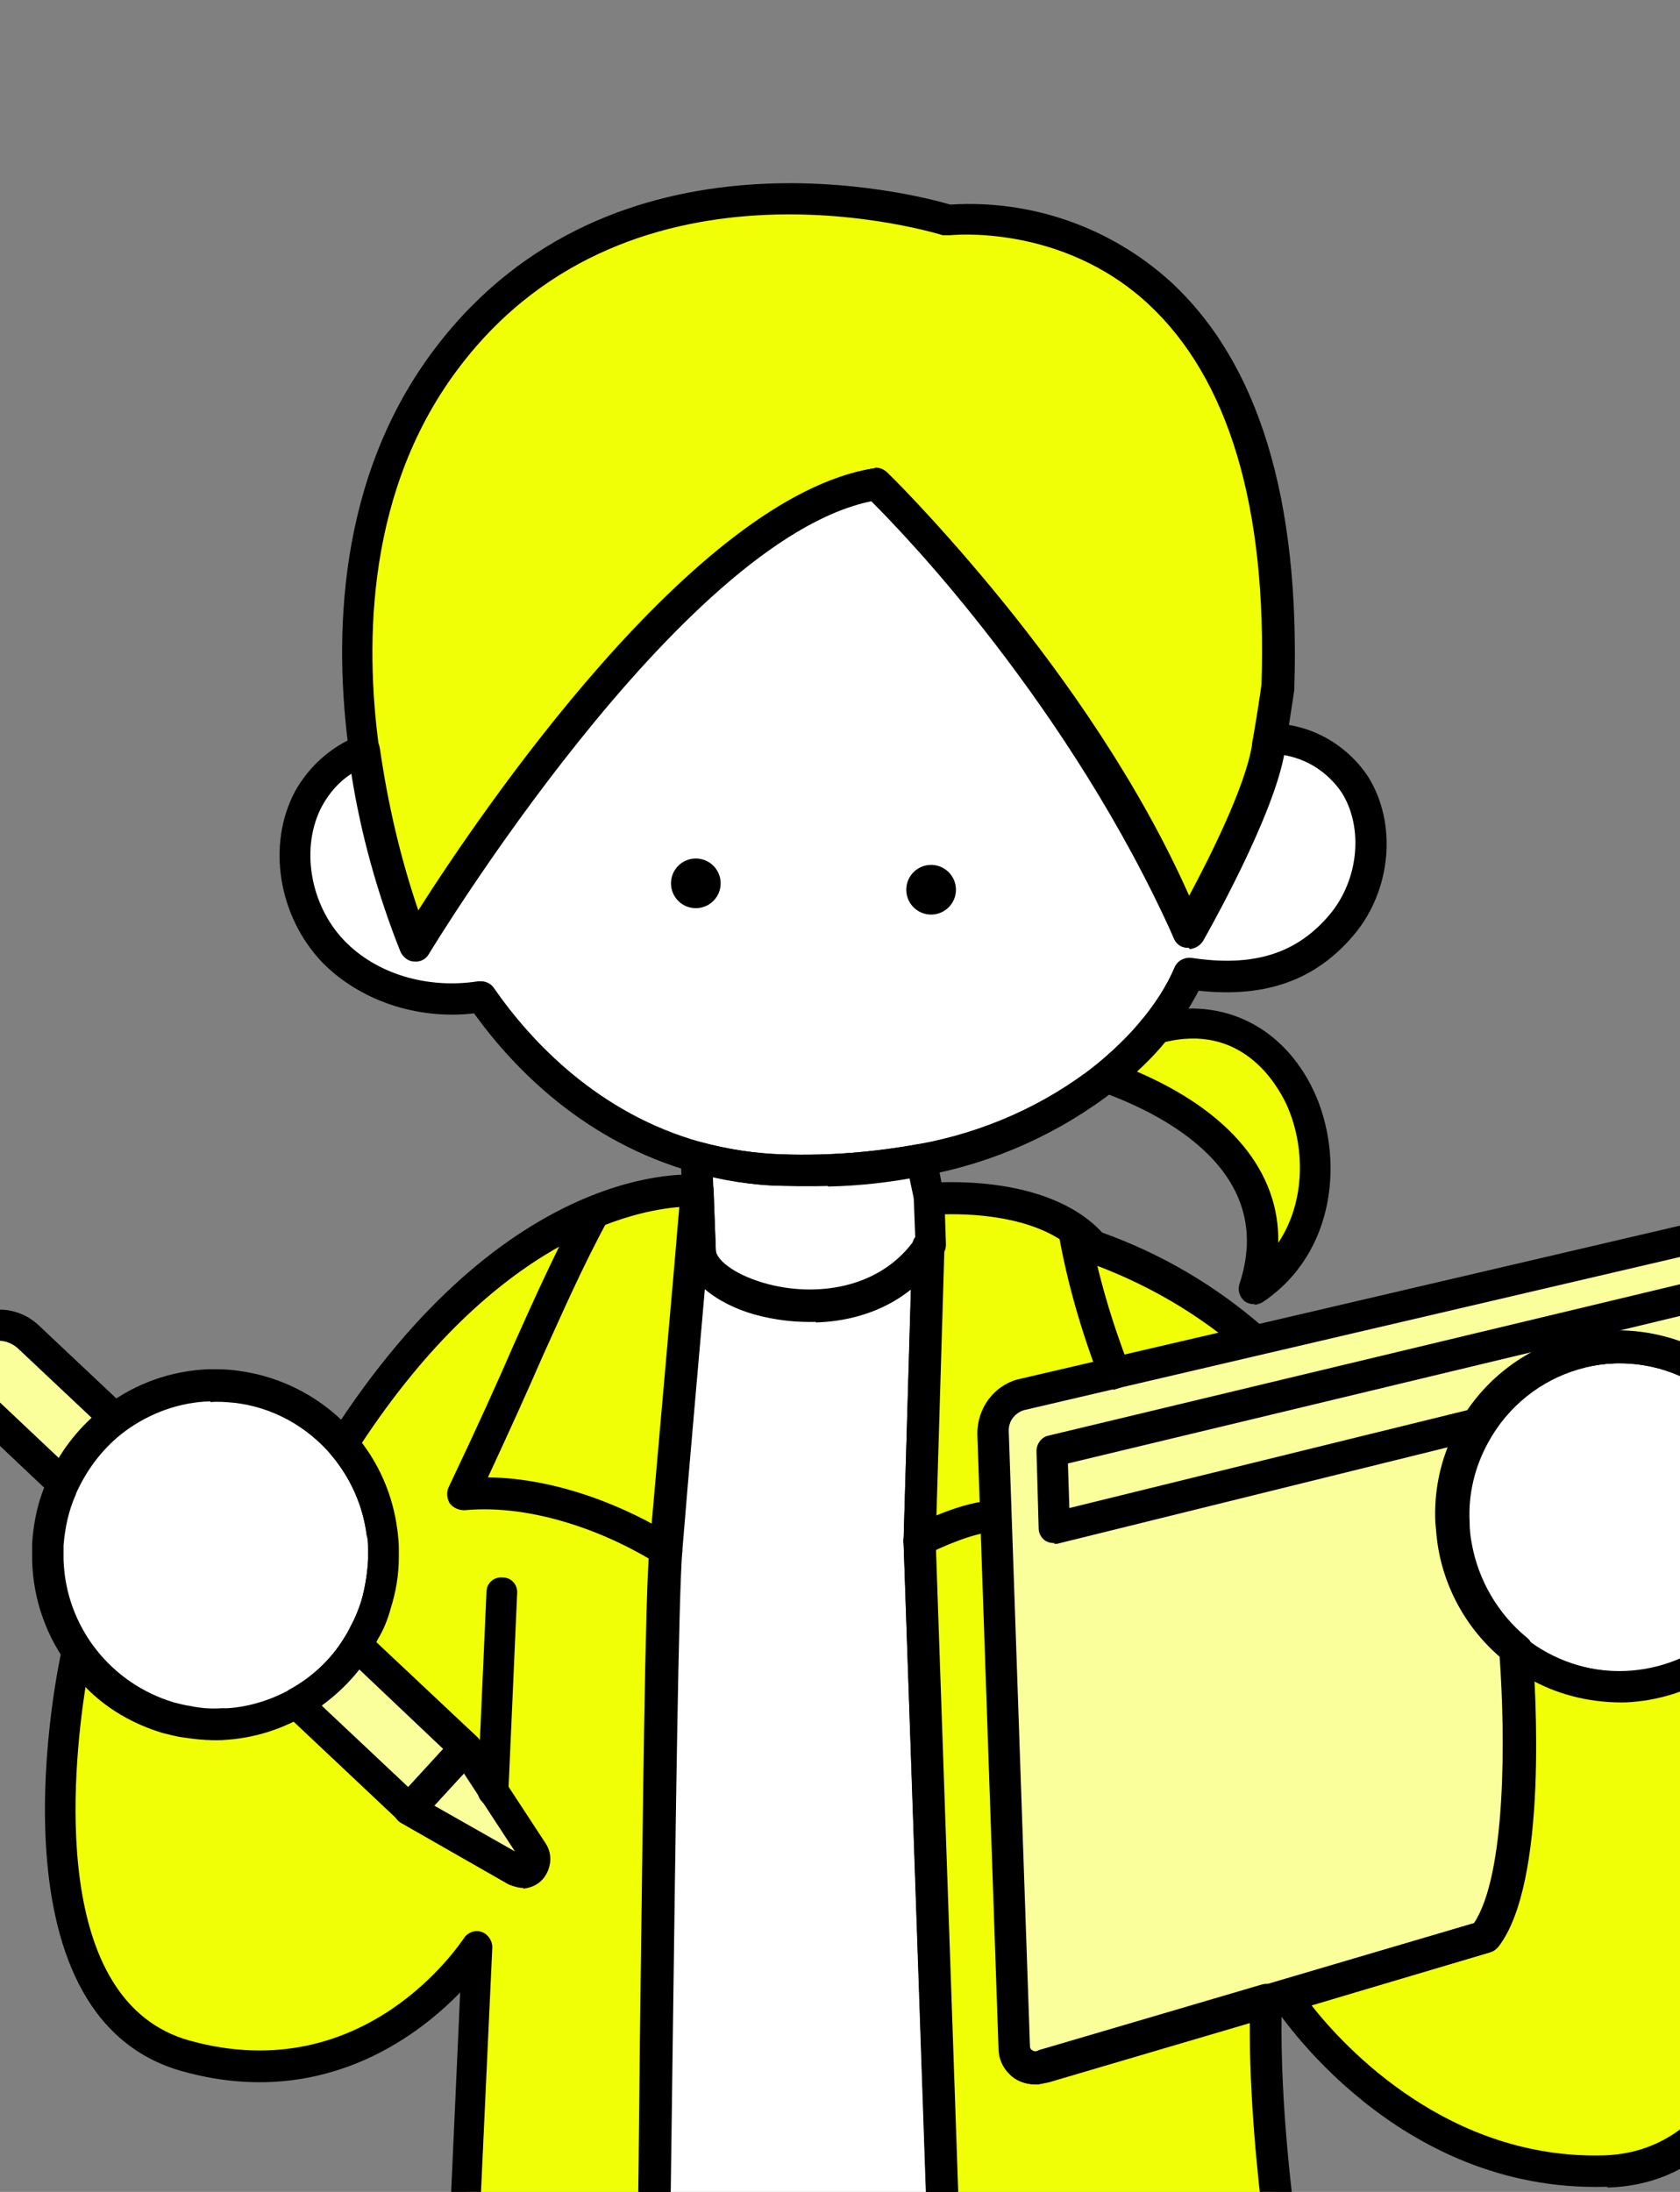
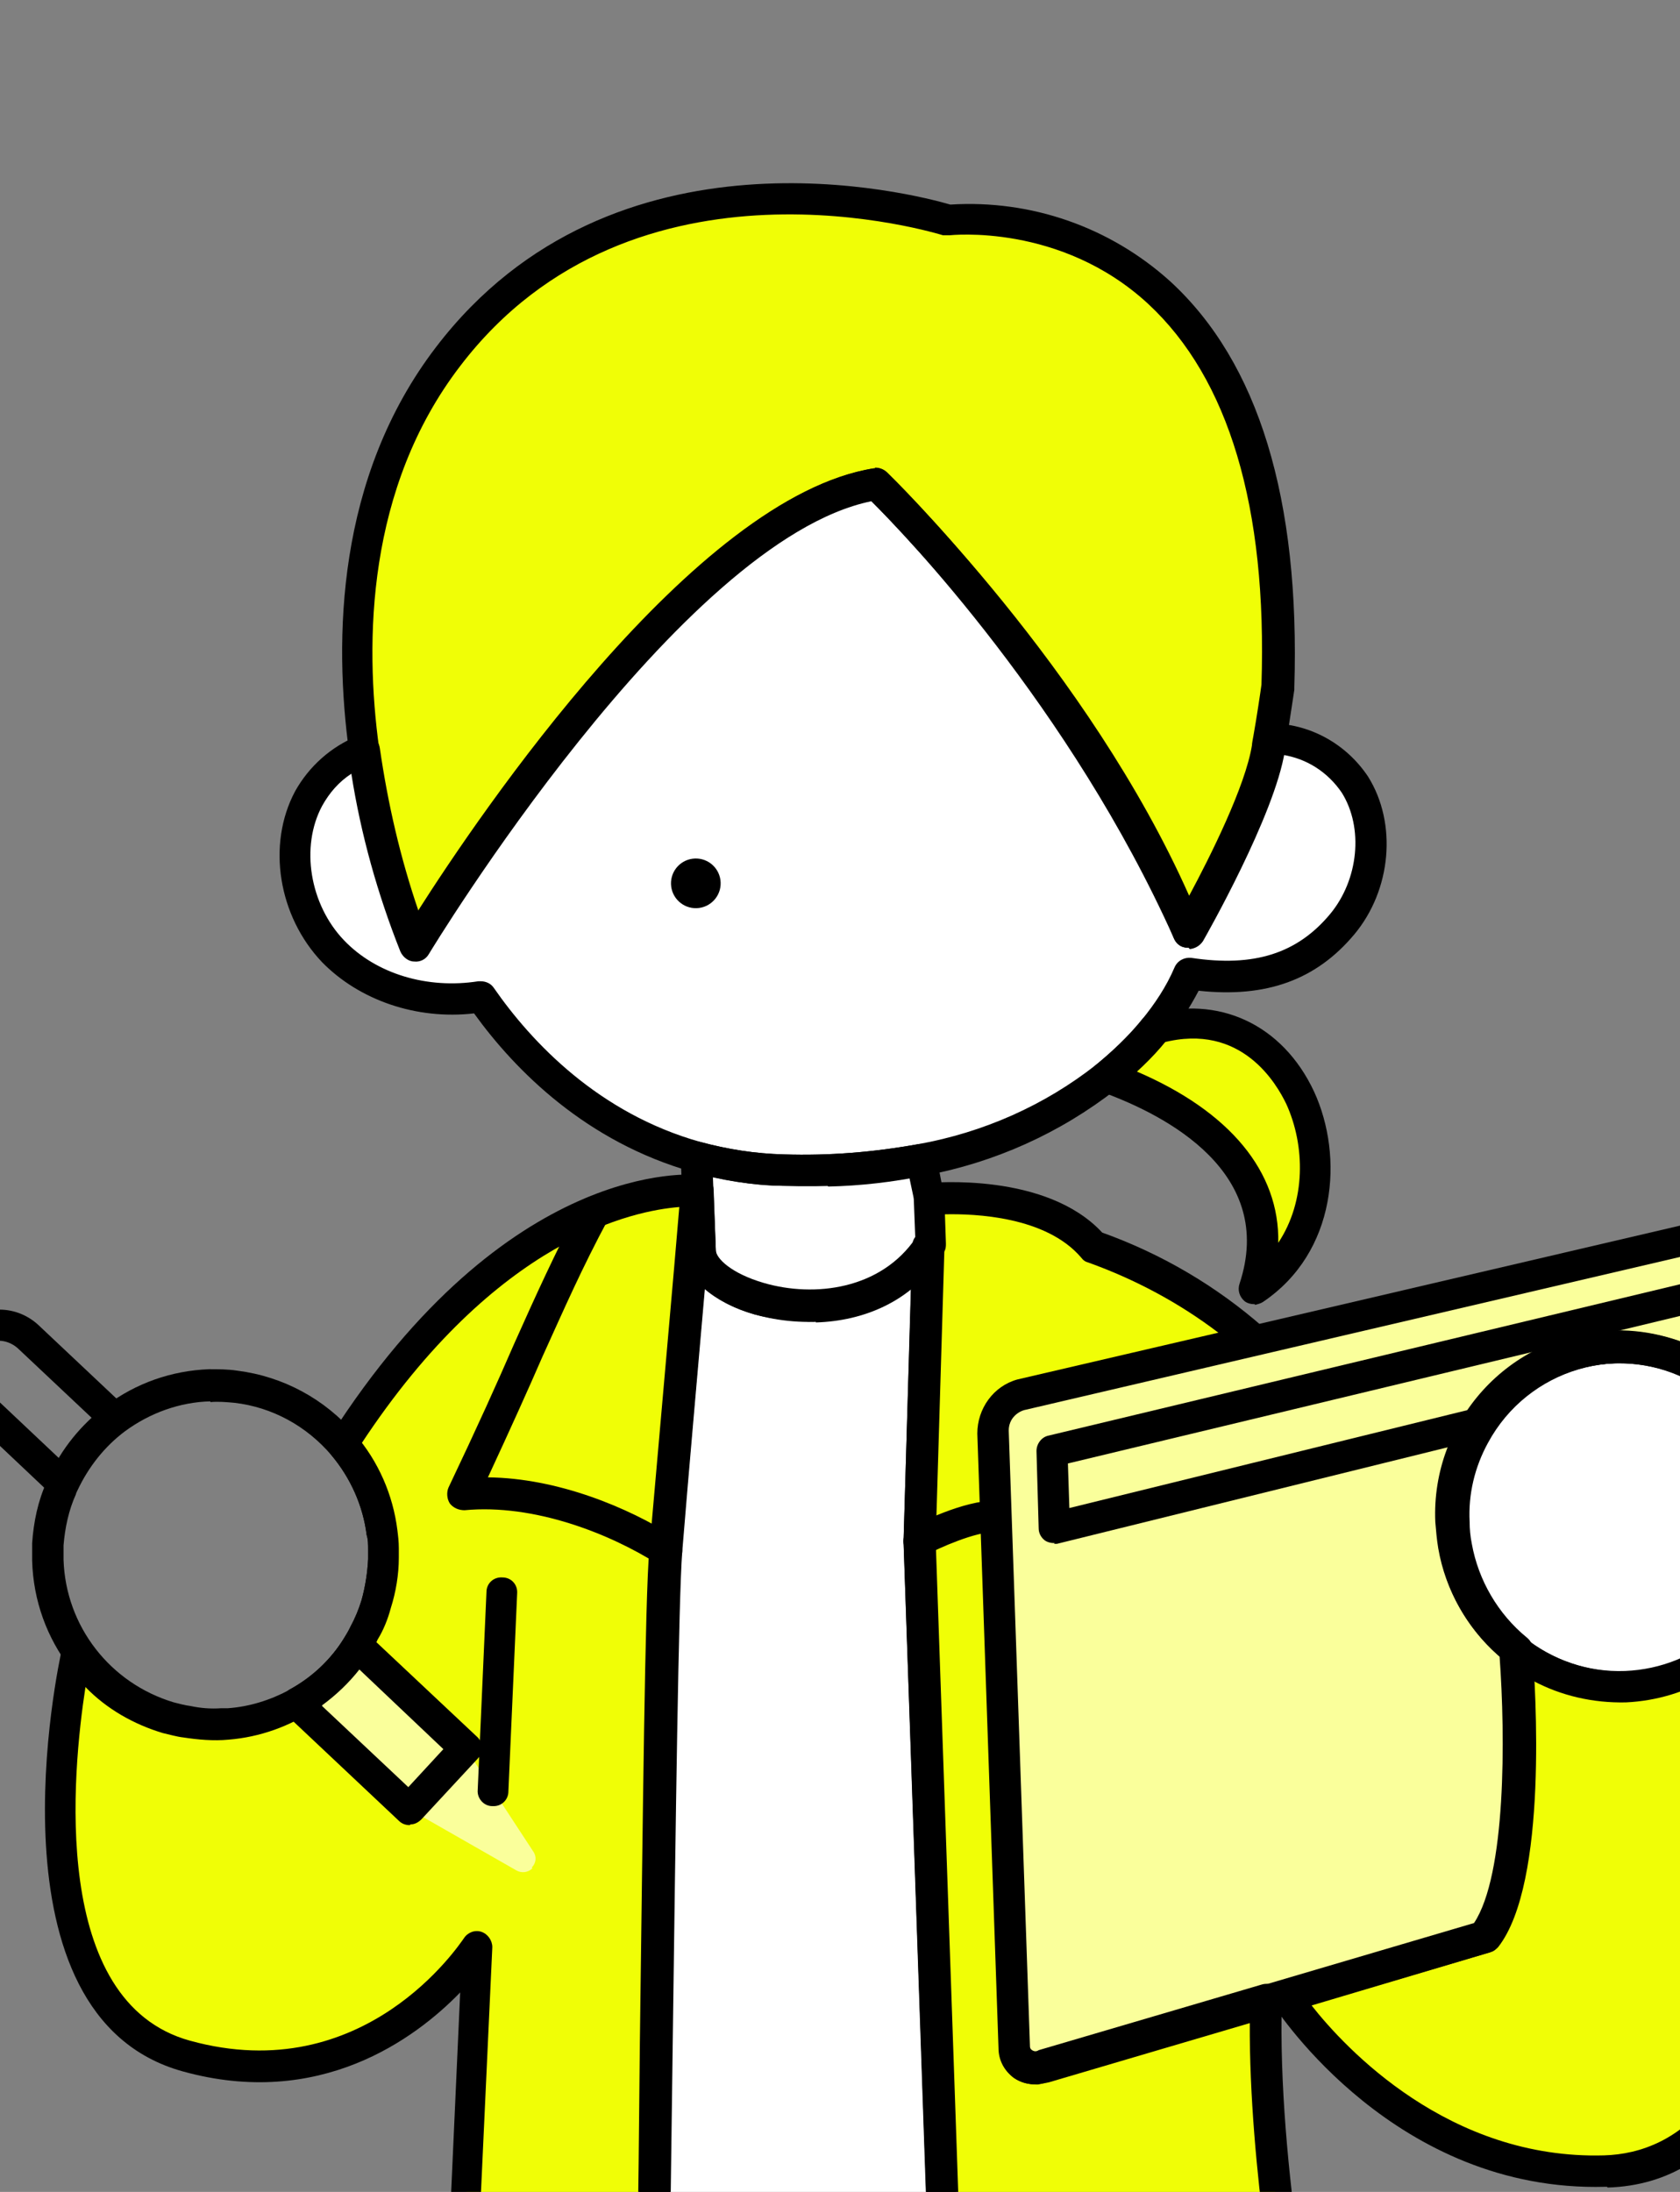
<svg xmlns="http://www.w3.org/2000/svg" id="_レイヤー_1" data-name="レイヤー 1" version="1.1" viewBox="0 0 230 300">
  <rect x="0" y="0" width="230" height="300" fill="#808080" stroke="none" />
  <defs>
    <style>
      .cls-1 {
        fill: #000;
      }

      .cls-1, .cls-2, .cls-3, .cls-4, .cls-5 {
        stroke-width: 0px;
      }

      .cls-2 {
        fill: none;
      }

      .cls-3 {
        fill: #faff9b;
      }

      .cls-6 {
        clip-path: url(#clippath);
      }

      .cls-4 {
        fill: #f0fe06;
      }

      .cls-5 {
        fill: #fff;
      }
    </style>
    <clipPath id="clippath">
      <rect class="cls-2" x="0" width="230" height="300" />
    </clipPath>
  </defs>
  <g class="cls-6">
    <rect class="cls-2" x="0" y="0" width="230" height="300" rx="20" ry="20" />
    <g id="_マスクグループ_184" data-name="マスクグループ 184">
      <g id="_グループ_1142" data-name="グループ 1142">
-         <path id="_パス_3067" data-name="パス 3067" class="cls-5" d="M52.5,212c0,.5,0,.9,0,1.4,0,2.1-.4,4.1-1,6.1-.4,1.4-.9,2.7-1.6,4-.3.6-.7,1.2-1,1.8-2.1,3.3-4.9,6-8.3,7.8-2.8,1.6-6,2.5-9.2,2.8-.4,0-.7,0-1.1,0-1.6,0-3.1,0-4.6-.3-.9-.1-1.7-.3-2.6-.6-5.1-1.5-9.5-4.7-12.5-9.1-2.5-3.7-3.9-8-4.1-12.4,0-.8,0-1.5,0-2.2.2-2.6.8-5.3,1.8-7.7,0-.2.2-.4.3-.6,1.6-3.5,4-6.6,7.1-8.9,3.7-2.8,8.2-4.4,12.9-4.6,1.2,0,2.4,0,3.6.2,5.7.7,10.9,3.5,14.7,7.9,2.9,3.4,4.7,7.6,5.3,12,.1.8.2,1.5.2,2.3Z" />
        <path id="_パス_3068" data-name="パス 3068" class="cls-5" d="M183.7,126.5c-4.4,5.2-10.5,8.3-21,6.8-1.3,2.8-2.9,5.4-4.9,7.7h0c-2,2.4-4.1,4.5-6.5,6.4-7.4,5.8-16.1,9.6-25.3,11.3-6.2,1.2-12.5,1.7-18.9,1.5-4-.1-8-.7-11.9-1.8-14.7-4.1-24.2-14.4-29.5-21.9-7.2,1.2-15.1-.9-20.2-6.2-5.2-5.4-6.9-14.2-3.4-20.9,1.7-3,4.3-5.4,7.5-6.7,1.2,9.2,3.6,18.2,7,26.8,0,0,35.4-58.9,63.1-63.2,0,0,26.8,25.7,42.7,61.4,0,0,9.6-16.7,10.9-25.2,0-.1.1-.6.2-1.3,4.7,0,9.1,2.4,11.7,6.3,3.6,5.8,2.6,13.8-1.7,19.1Z" />
        <path id="_パス_3069" data-name="パス 3069" class="cls-4" d="M174.8,94s-.7,4.7-1.1,7.1c-.1.7-.2,1.2-.2,1.3-1.3,8.4-10.9,25.2-10.9,25.2-13-32.7-42.7-61.4-42.7-61.4-27.7,4.3-63.2,63.2-63.2,63.2-3.4-8.6-5.7-17.6-7-26.8-2.2-16.3-1.4-37.1,11.5-53.9,25.1-32.8,68.5-18.6,68.5-18.6,0,0,47.4-5.9,45.1,63.9Z" />
        <path id="_パス_3070" data-name="パス 3070" class="cls-4" d="M171.7,176.3c5-15.1-7.7-24.5-20.3-29,2.4-1.9,4.6-4,6.5-6.4h0c20.7-6.2,30.3,24.4,13.8,35.4Z" />
        <path id="_パス_3071" data-name="パス 3071" class="cls-4" d="M95.5,162.9s-2.6,29.9-4.3,49.3c-1,11.2-1.4,99.5-2.1,120.2-.1,2.8-.2,4.3-.2,4.3-8.5.3-16.3-2.9-21.2-5.5-1.8-.9-3.5-1.9-5.1-3.1l2.8-61.7s-14.1,22.1-39.9,14.9c-25.7-7.2-15-55.4-15-55.4,3,4.4,7.4,7.6,12.5,9.1.8.2,1.7.4,2.6.6,1.5.3,3.1.4,4.6.3.4,0,.7,0,1.1,0,7.9-.7,14.9-5.4,18.5-12.4.7-1.3,1.2-2.6,1.6-4,.6-2,.9-4.1,1-6.1,0-.5,0-.9,0-1.4,0-.8,0-1.5-.2-2.3-.6-4.4-2.4-8.6-5.3-12h0c23.9-37.4,48.5-34.8,48.5-34.8Z" />
        <line id="_線_143" data-name="線 143" class="cls-2" x1="47" y1="197.7" x2="47" y2="197.7" />
        <path id="_パス_3072" data-name="パス 3072" class="cls-5" d="M127,170.7l-1.2,40.3,4.3,124.3c-23.8,3.2-41.1-2.9-41.1-2.9.7-20.7,1.2-109,2.1-120.2,1.7-19.4,4.3-49.3,4.3-49.3l.3,8.3c.2,6.6,22.1,13.1,31.2-.5Z" />
        <path id="_パス_3073" data-name="パス 3073" class="cls-4" d="M178.7,325.9c-1.4,1.4-2.9,2.5-4.6,3.5-14.5,8.3-43.9,8.2-43.9,8.2l-4.4-126.6,1.2-40.2h0c.1-.2.3-.4.4-.6l-.2-5.9s15.5-1.6,22.5,6.6c8,2.8,15.5,7.1,21.9,12.7l-31.8,7.4c-2.3.7-3.9,2.8-3.9,5.2l2.9,84.1c0,1.6,1.2,2.9,2.8,2.9.4,0,.8,0,1.1-.2l30.6-9c-.7,23.2,5.3,52,5.3,52Z" />
        <g id="_グループ_1136" data-name="グループ 1136">
          <path id="_パス_3074" data-name="パス 3074" class="cls-4" d="M244.3,211.8c-1.9,10.7-11,18.6-21.8,19-5.5.2-10.8-1.6-15.1-5,0,1,2.6,30.8-4.3,39.4l-27.1,8s15.8,24.7,43.7,23.9c19.1-.5,25.1-22.9,26.4-44.6.7-13.6,0-27.2-1.8-40.7Z" />
          <path id="_パス_3075" data-name="パス 3075" class="cls-3" d="M256.2,163.7l-84.7,19.8-31.8,7.4c-2.3.7-3.9,2.8-3.9,5.2l2.9,84.1c0,1.6,1.2,2.9,2.8,2.9.4,0,.8,0,1.1-.2l30.6-9,2.7-.8,27.1-8c6.8-8.6,4.3-38.4,4.3-39.4-4.4-3.5-7.4-8.5-8.3-14.1-.2-1.1-.3-2.2-.3-3.3-.5-12.7,9.4-23.5,22.2-24,4.2-.1,8.3.8,11.9,2.9,6.5,3.6,10.9,10.2,11.7,17.6,0,.6.1,1.3.2,1.9,0,1.7,0,3.3-.4,5h0c1.8,13.5,2.4,27.1,1.8,40.7l7.5-2.2c1.9-.7,3.3-2.5,3.4-4.6l2.5-78.8c0-2.2-1.4-3.6-3.3-3.1Z" />
          <path id="_パス_3076" data-name="パス 3076" class="cls-5" d="M244.6,204.9c-.8-7.4-5.2-14-11.7-17.6-10.5-5.8-23.6-2.6-30.2,7.4-2.7,4-4,8.8-3.9,13.7,0,1.1.2,2.2.3,3.3,1,5.5,3.9,10.5,8.3,14.1,9.9,7.9,24.3,6.3,32.2-3.5,2.4-3,4.1-6.6,4.7-10.5h0c.3-1.7.4-3.3.4-5,0-.6,0-1.3-.2-1.9Z" />
          <path id="_パス_3077" data-name="パス 3077" class="cls-3" d="M252.6,172.5l-.3,10-19.5,4.8c-10.5-5.8-23.6-2.6-30.2,7.4l-58.3,14.4-.3-10.6,108.5-26Z" />
        </g>
        <g id="_グループ_1137" data-name="グループ 1137">
-           <path id="_パス_3078" data-name="パス 3078" class="cls-3" d="M15.8,194.2c-3.1,2.3-5.5,5.4-7.1,8.9l-12.6-11.9c-2.3-2.2-2.4-5.7-.3-8.1,2.1-2.3,5.7-2.4,8-.3,0,0,0,0,0,0l12,11.3Z" />
          <path id="_パス_3079" data-name="パス 3079" class="cls-3" d="M63.8,239.3l-7.7,8.3-15.4-14.5c3.4-1.9,6.2-4.6,8.3-7.8l14.9,14Z" />
          <path id="_パス_3080" data-name="パス 3080" class="cls-3" d="M72.9,255.7h0c-.6.6-1.5.7-2.2.3l-14.7-8.4,7.7-8.4,9.3,14.2c.5.7.4,1.6-.2,2.2Z" />
        </g>
        <path id="_パス_3081" data-name="パス 3081" class="cls-3" d="M198.9,501.4c-1.5,1-3,1.8-4.4,2.6-20.4,10.6-39.2,2.2-46.4-1.9-1.1-.6-2.1-1.3-3.1-2,.2-36.1-26-158.7-26-158.7l-11.9,157.1c-2.7.4-5.2.6-7.7.7-23.8,1-39.1-8.1-44.6-12.1-.8-.6-1.6-1.2-2.3-1.9,3.7-12.5,15.3-153.9,15.3-153.9,4.8,2.6,12.6,5.8,21.2,5.5,0,0,0-1.5.2-4.3,0,0,17.3,6.1,41.1,2.9v2.3c0,0,29.4.1,43.9-8.2,1.7,7.1,24.9,172,24.9,172Z" />
        <path id="_パス_3082" data-name="パス 3082" class="cls-5" d="M99.4,499.1c-8.3,21.5-25.7,34.9-48.6,35.8-2.8.1-5.8,0-8.3-1.3-4.1-2.2-6-7.4-5.7-12.1.3-4.7,2.5-9.1,4.7-13.2,4.1-7.5,7.4-14.1,13.2-21.4,5.5,4.1,20.9,13.2,44.6,12.1Z" />
        <path id="_パス_3083" data-name="パス 3083" class="cls-5" d="M194.5,504c.7,68.5-76.8,60.9-46.4-1.9,7.2,4.1,26,12.5,46.4,1.9Z" />
        <path id="_パス_3084" data-name="パス 3084" class="cls-5" d="M127.2,164.3l.2,5.9c-.1.2-.3.4-.4.6h0c-9.1,13.6-31,7.2-31.2.6l-.5-12.9c3.9,1.1,7.9,1.7,11.9,1.8,6.3.2,12.6-.3,18.9-1.5l1.1,5.6Z" />
        <g id="_グループ_1141" data-name="グループ 1141">
          <path id="_パス_3085" data-name="パス 3085" class="cls-1" d="M30.4,238.1c-1.7,0-3.4,0-5.1-.4-.9-.1-1.9-.4-2.8-.6-10.5-3.1-17.8-12.5-18.1-23.5,0-.8,0-1.6,0-2.4.2-2.9.8-5.8,2-8.4,0-.2.2-.5.3-.7,1.7-3.8,4.4-7.1,7.8-9.7,4.1-3.1,9-4.8,14.1-5,1.3,0,2.6,0,3.9.2,6.3.8,12,3.9,16.1,8.7,3.2,3.7,5.2,8.3,5.8,13.1.1.8.2,1.6.2,2.5,0,.5,0,.9,0,1.3,0,2.3-.4,4.7-1.1,6.9-.4,1.5-1,3-1.8,4.3-.3.7-.7,1.3-1.1,2-2.3,3.6-5.4,6.5-9.1,8.5-3.1,1.7-6.5,2.8-10.1,3.1-.4,0-.8,0-1.2,0ZM28.8,191.8c-4.2.1-8.3,1.6-11.7,4.1-2.8,2.1-5,4.9-6.5,8.1-.1.2-.2.4-.2.5-1,2.2-1.5,4.6-1.7,7,0,.7,0,1.3,0,2,.3,9.1,6.4,16.9,15.1,19.5.8.2,1.5.4,2.3.5,1.4.3,2.8.4,4.2.3.3,0,.6,0,.9,0,2.9-.2,5.8-1.1,8.4-2.5,3.1-1.7,5.7-4.1,7.5-7.1.3-.5.7-1.1.9-1.6.6-1.1,1.1-2.3,1.5-3.6.5-1.8.8-3.7.9-5.6,0-.5,0-.9,0-1.3,0-.7,0-1.4-.2-2-.5-4-2.2-7.8-4.8-10.9-3.4-4-8.1-6.6-13.3-7.2-1.1-.1-2.2-.2-3.3-.1Z" />
          <g id="_グループ_1138" data-name="グループ 1138">
-             <ellipse id="_楕円形_200" data-name="楕円形 200" class="cls-1" cx="127.5" cy="121.8" rx="3.4" ry="3.4" transform="translate(-4.2 4.5) rotate(-2)" />
            <ellipse id="_楕円形_201" data-name="楕円形 201" class="cls-1" cx="95.3" cy="120.9" rx="3.4" ry="3.4" transform="translate(-4.2 3.4) rotate(-2)" />
          </g>
          <path id="_パス_3086" data-name="パス 3086" class="cls-1" d="M113.3,162.3c-2,0-4,0-6.1,0-4.2-.1-8.4-.7-12.4-1.9-14.5-4.1-24.2-13.8-29.9-21.7-7.9.9-15.7-1.8-20.8-7-6-6.3-7.6-16.1-3.7-23.4,1.9-3.4,4.9-6.1,8.6-7.6.6-.3,1.3-.2,1.9.1.6.3,1,.9,1.1,1.6,1.1,7.6,2.8,15,5.3,22.3,8.4-13.2,37.8-56.7,62.4-60.6.7-.1,1.3.1,1.8.6.3.3,25.4,24.5,41.4,58.2,2.8-5.3,7.8-15.2,8.7-20.8,0-.3.1-.7.2-1.3.1-1,1-1.8,2-1.8h0c5.5,0,10.5,2.8,13.5,7.3,4,6.4,3.2,15.5-1.9,21.6h0c-5.2,6.2-12,8.7-21.3,7.7-1.2,2.3-2.7,4.6-4.3,6.6,0,0,0,.1-.1.2-2,2.5-4.4,4.7-6.9,6.7-7.7,6-16.6,10-26.2,11.8-4.4.9-8.8,1.4-13.2,1.5ZM65.8,134.3c.7,0,1.4.3,1.8.9,5.2,7.5,14.4,17.2,28.3,21.1,3.7,1,7.5,1.6,11.4,1.7,6.2.2,12.3-.3,18.4-1.4,8.9-1.6,17.3-5.3,24.4-10.9,2.2-1.8,4.3-3.8,6.1-5.9,0,0,0-.1.1-.2,1.8-2.2,3.4-4.6,4.5-7.2.4-.9,1.3-1.4,2.3-1.3,8.6,1.3,14.5-.6,19-6,3.9-4.7,4.6-11.8,1.6-16.6-1.9-2.8-4.8-4.7-8.2-5.2-1.7,8.9-10.7,24.6-11.1,25.3-.4.7-1.1,1.1-1.9,1.1-.8,0-1.5-.5-1.8-1.3-14.1-31.5-37-55.5-41.5-59.9-26.3,5.4-60.3,61.5-60.6,62-.4.7-1.2,1.1-2,1-.8,0-1.5-.6-1.8-1.3-3.1-7.8-5.4-16-6.7-24.3-1.7,1.1-3,2.6-4,4.4-3,5.6-1.7,13.5,3,18.4,4.4,4.6,11.4,6.7,18.4,5.6,0,0,.2,0,.3,0ZM183.7,126.5h0Z" />
          <path id="_パス_3087" data-name="パス 3087" class="cls-1" d="M162.7,129.7c0,0-.2,0-.2,0-.8,0-1.5-.6-1.8-1.3-11.6-29-36.7-55.1-41.4-59.8-26.3,5.4-60.3,61.5-60.6,62-.4.7-1.2,1.1-2,1-.8,0-1.5-.6-1.8-1.3-3.5-8.8-5.9-18-7.1-27.3-2.1-15.4-1.8-37.6,11.9-55.5,24.3-31.8,65.6-20.9,70.4-19.5,11.1-.7,21.9,3.1,30.1,10.5,12.1,11.1,17.8,29.8,17,55.6,0,0,0,.2,0,.3,0,0-.7,4.7-1.1,7.1,0,.6-.2,1.1-.2,1.3-1.4,8.8-10.8,25.3-11.2,26-.4.6-1,1-1.8,1.1ZM119.8,64c.6,0,1.1.2,1.5.6,1.2,1.1,27.8,27.1,41.5,58,2.9-5.4,7.7-15,8.6-20.6,0-.3.1-.7.2-1.3.4-2.2,1-6.2,1.1-7,.8-24.3-4.5-41.9-15.5-52.1-12-11.1-27.1-9.4-27.2-9.4-.3,0-.6,0-.9,0-.4-.1-42.3-13.3-66.1,17.9-12.8,16.7-13.1,37.7-11.1,52.3,1.1,7.6,2.8,15,5.3,22.3,8.4-13.2,37.8-56.7,62.4-60.6,0,0,.2,0,.2,0ZM174.8,94h0Z" />
          <path id="_パス_3088" data-name="パス 3088" class="cls-1" d="M171.8,178.5c-.5,0-1-.1-1.4-.4-.7-.6-1-1.5-.7-2.4,5-15.1-9.8-23-19-26.3-1.1-.4-1.7-1.7-1.3-2.8.1-.4.4-.7.7-.9,2.2-1.8,4.3-3.8,6.1-6,.3-.4.7-.7,1.1-.8,9.5-2.8,18.3,1.3,22.6,10.5,4.1,8.9,3.1,22-7,28.8-.3.2-.7.3-1.1.4ZM155.5,146.6c12.9,5.5,19.7,13.8,19.5,23.5,3.8-5.7,3.7-13.3,1.1-19-1.3-2.7-6.1-11.2-16.9-8.4-1.2,1.3-2.4,2.6-3.7,3.8Z" />
          <path id="_パス_3089" data-name="パス 3089" class="cls-1" d="M89,338.9c-8.9.3-17-2.9-22.3-5.7-1.9-1-3.6-2.1-5.3-3.3-.6-.4-.9-1.1-.9-1.8l2.5-55.4c-6.2,6.4-19.3,16-38,10.8-27.4-7.6-17-55.8-16.5-57.9.2-.8.8-1.5,1.7-1.6.8-.2,1.7.2,2.2.9,2.7,4,6.8,6.9,11.4,8.2.8.2,1.5.4,2.3.5,1.4.3,2.9.4,4.3.3.3,0,.6,0,.8,0,7.2-.6,13.6-4.8,16.8-11.3.6-1.1,1.1-2.3,1.5-3.6.5-1.8.8-3.7.9-5.6,0-.5,0-.9,0-1.3,0-.7,0-1.4-.2-2-.5-4-2.2-7.8-4.8-10.9-.3-.4-.5-.8-.5-1.3,0-.4.1-.9.3-1.3,24.3-38,49.4-35.9,50.5-35.8,1.2.1,2,1.2,1.9,2.3,0,0-2.6,29.9-4.3,49.3-.5,6.3-.9,37.3-1.3,67.2-.3,22.6-.5,43.9-.8,52.9-.1,2.8-.2,4.3-.2,4.3,0,1.1-.9,2-2.1,2.1ZM64.8,327.1c1.3.8,2.5,1.6,3.9,2.3,5.6,3.1,11.8,4.9,18.1,5.2,0-.6,0-1.4,0-2.3.3-8.9.6-30.2.8-52.7.4-30,.7-61.1,1.3-67.5,1.4-16.1,3.5-39.5,4.1-46.9-6.2.5-25,4.2-43.6,32.5,2.6,3.5,4.2,7.5,4.8,11.8.1.8.2,1.6.2,2.5,0,.5,0,.9,0,1.3,0,2.3-.4,4.7-1.1,6.9-.4,1.5-1,3-1.8,4.3-3.9,7.7-11.6,12.9-20.2,13.6-2.1.2-4.2,0-6.2-.3-.9-.1-1.9-.4-2.8-.6-4-1.2-7.7-3.3-10.6-6.3-1.8,11.7-4.9,43.1,14.3,48.4,23.9,6.6,36.9-13.2,37.5-14,.5-.8,1.5-1.2,2.4-.9.9.3,1.5,1.2,1.5,2.1l-2.8,60.5Z" />
          <path id="_パス_3090" data-name="パス 3090" class="cls-1" d="M47.1,199.9c-1.2,0-2.2-.9-2.2-2,0,0,0,0,0,0h0c0-1.2.9-2.2,2.1-2.2,1.2,0,2.2.9,2.2,2.1h0c0,1.2-.9,2.2-2.1,2.2Z" />
          <path id="_パス_3091" data-name="パス 3091" class="cls-1" d="M119.9,338.3c-18.4.7-30.9-3.6-31.5-3.9-.9-.3-1.5-1.2-1.4-2.1.3-8.9.6-30.2.8-52.8.4-30,.7-61.1,1.3-67.5,1.7-19.4,4.3-49.3,4.3-49.3.1-1.1,1.1-2,2.2-2,1.1,0,2,.9,2.1,2.1l.3,8.3c0,1.1,2.1,3.2,6.6,4.5,6.9,2,16,.9,20.8-6.2.5-.8,1.5-1.1,2.4-.8.9.3,1.5,1.2,1.5,2.1l-1.2,40.2,4.3,124.2c0,1.1-.8,2.1-1.8,2.2-3.7.5-7.2.8-10.5.9ZM91.2,330.8c12,3.2,24.4,4,36.7,2.6l-4.2-122.3,1-34.7c-6.2,4.9-14.7,5.4-21.4,3.5-2.5-.7-4.8-1.8-6.8-3.5-.9,10.4-2.2,24.9-3.1,36-.5,6.3-.9,37.3-1.3,67.2-.3,21.3-.5,41.5-.8,51.2Z" />
          <path id="_パス_3092" data-name="パス 3092" class="cls-1" d="M134.7,339.6c-2.6,0-4.2,0-4.5,0-1.1,0-2.1-.9-2.1-2.1l-4.4-126.6,1.2-40.4c0-.4.1-.8.4-1.2l-.2-5.2c0-1.1.8-2.1,1.9-2.2.7,0,16.2-1.5,23.9,6.8,8.1,2.9,15.6,7.3,22.1,13,.9.8,1,2.1.2,3-.3.3-.7.6-1.1.7l-31.8,7.4c-1.3.4-2.2,1.6-2.2,3l2.9,84.1c0,.3,0,.5.3.7.3.2.6.2.9,0l30.6-9c.7-.2,1.4,0,1.9.4.5.4.8,1.1.8,1.8-.7,22.7,5.2,51.2,5.3,51.5.1.7,0,1.4-.6,1.9-1.5,1.5-3.2,2.8-5.1,3.8-11.5,6.6-31.4,8-40.4,8.4ZM132.3,335.4c6.8-.1,29.1-1.2,40.7-7.9,1.2-.7,2.3-1.4,3.3-2.3-1.1-5.4-5.3-28.4-5.2-48.4l-27.8,8.2c-1.6.5-3.3.3-4.6-.7-1.3-1-2-2.4-2-4l-2.9-84.1c0-3.4,2.2-6.5,5.5-7.4l27.5-6.4c-5.4-4.1-11.4-7.3-17.8-9.6-.4-.1-.7-.3-1-.7-4.8-5.6-14.5-6-18.7-5.9v3.8c.1.4,0,.8-.2,1.2,0,0,0,.1-.1.2l-1.2,39.6,4.3,124.3Z" />
          <g id="_グループ_1139" data-name="グループ 1139">
            <path id="_パス_3093" data-name="パス 3093" class="cls-1" d="M220,299.3h-.2c-28.7.8-44.8-23.9-45.5-24.9-.4-.6-.4-1.3-.2-1.9.2-.6.8-1.1,1.4-1.3l26.5-7.8c4.5-6.8,4.3-26.5,3.4-37.3,0-.9.4-1.7,1.1-2.1.7-.4,1.7-.3,2.3.2,3.9,3.1,8.8,4.7,13.7,4.6,9.8-.4,18-7.6,19.8-17.3.2-1.2,1.3-1.9,2.5-1.7.9.2,1.6.9,1.7,1.8,1.9,13.6,2.5,27.4,1.8,41.2-1.8,29.9-11.5,46.1-28.2,46.6ZM179.5,274.4c4.7,6,18.9,21.2,40.1,20.6,10-.3,22.3-7.9,24.3-42.6.5-10.6.3-21.2-.7-31.7-4.4,7.3-12.1,11.9-20.6,12.3-4.5.1-8.9-.9-12.8-3,.5,9.5.8,29.3-5,36.6-.3.3-.6.6-1.1.7l-24.2,7.2Z" />
            <path id="_パス_3094" data-name="パス 3094" class="cls-1" d="M141.9,285.3c-1.1,0-2.2-.3-3.1-.9-1.3-1-2-2.4-2-4l-2.9-84.1c0-3.4,2.2-6.5,5.5-7.4l116.5-27.2c1.4-.4,2.9,0,4.1.9,1.3,1.1,2,2.7,1.9,4.4l-2.5,78.8c-.1,3-2.1,5.6-4.9,6.6l-7.5,2.2c-.7.2-1.4,0-1.9-.4-.5-.4-.8-1.1-.8-1.8.7-13.4,0-26.9-1.7-40.3,0,0,0-.2,0-.3,0-.2,0-.3,0-.5.3-1.5.4-3,.3-4.5,0-.6,0-1.1-.1-1.7-.8-6.8-4.7-12.7-10.7-16-10.2-5.5-22.9-1.8-28.4,8.4-1.8,3.3-2.7,7-2.5,10.8,0,1,.1,2,.3,3,.9,5,3.6,9.6,7.5,12.8.5.4.8.9.8,1.5.4,5.3,2.2,32.1-4.7,40.9-.3.3-.6.6-1.1.7l-60.4,17.8c-.5.1-1,.2-1.5.3ZM256.9,165.8c0,0-.1,0-.2,0h0s-116.5,27.2-116.5,27.2c-1.3.4-2.2,1.6-2.2,3l2.9,84.1c0,.3,0,.5.3.7.3.2.6.2.9,0l59.7-17.6c4.4-6.6,4.3-25.5,3.5-36.5-4.4-3.8-7.4-9-8.4-14.8-.2-1.2-.3-2.4-.4-3.6-.6-13.8,10.1-25.6,23.9-26.2,4.6-.2,9.2.9,13.3,3.1,7.1,4,11.9,11.2,12.8,19.3,0,.7.1,1.4.2,2.1,0,1.7,0,3.4-.3,5.1,1.7,12.5,2.3,25.2,1.9,37.8l4.7-1.4c1.1-.4,1.8-1.4,1.8-2.6l2.5-78.8c0-.3,0-.7-.3-1,0,0-.1,0-.2,0ZM256.2,163.7h0Z" />
            <path id="_パス_3095" data-name="パス 3095" class="cls-1" d="M222.6,232.9c-12.5.4-23.5-8.5-25.6-20.9-.2-1.2-.3-2.4-.4-3.6-.5-13.9,10.3-25.6,24.2-26.2,4.5-.2,9,.9,13,3.1,7.1,4,11.9,11.1,12.8,19.2,0,.7.1,1.4.2,2.1,0,1.8,0,3.6-.4,5.3,0,0,0,0,0,.1-2.1,11.6-12,20.3-23.8,20.8ZM221,186.6c-11.6.5-20.6,10.2-20.1,21.8,0,1,.1,2,.3,3,1.8,10.3,10.9,17.7,21.3,17.3,9.8-.4,18-7.5,19.8-17.2,0,0,0-.1,0-.1.3-1.5.4-3,.3-4.5,0-.6,0-1.1-.1-1.7h0c-.8-6.8-4.7-12.7-10.6-16-3.3-1.8-7-2.7-10.8-2.6ZM244.3,211.8h0Z" />
            <path id="_パス_3096" data-name="パス 3096" class="cls-1" d="M144.4,211.2c-.5,0-1-.1-1.4-.4-.5-.4-.8-1-.8-1.6l-.3-10.6c0-1,.7-1.9,1.6-2.1l108.5-26c.6-.2,1.3,0,1.8.4.5.4.8,1.1.8,1.7l-.3,10c0,1-.7,1.8-1.6,2l-19.5,4.8c-.5.1-1.1,0-1.5-.2-9.5-5.3-21.5-2.3-27.4,6.8-.3.4-.7.8-1.3.9l-58.3,14.4c-.1,0-.3,0-.4,0ZM146.2,200.2l.2,6.2,54.9-13.5c2.5-3.6,5.9-6.4,9.9-8.2l-65,15.6ZM220.9,182.3c4.2-.1,8.4.8,12.2,2.7l17.1-4.2.2-5.6-29.5,7.1Z" />
          </g>
          <g id="_グループ_1140" data-name="グループ 1140">
            <path id="_パス_3097" data-name="パス 3097" class="cls-1" d="M8.7,205.3c-.6,0-1.1-.2-1.5-.6l-12.6-11.9c-3.1-3-3.3-7.9-.4-11.1,3-3.1,7.8-3.3,11-.4l12,11.3c.9.8.9,2.2,0,3,0,0-.2.2-.3.2-2.8,2.1-5,4.9-6.5,8.1-.3.6-.8,1.1-1.5,1.2-.1,0-.2,0-.3,0ZM-.2,183.5c-.9,0-1.8.4-2.5,1.1-1.3,1.4-1.2,3.7.2,5l10.6,10c1.2-2,2.7-3.9,4.5-5.5l-10.2-9.6c-.7-.6-1.6-1-2.6-1Z" />
            <path id="_パス_3098" data-name="パス 3098" class="cls-1" d="M56.1,249.8c-.6,0-1.1-.2-1.5-.6l-15.4-14.5c-.9-.8-.9-2.2,0-3.1.2-.2.3-.3.5-.4,3.1-1.7,5.6-4.1,7.5-7.1.6-1,1.9-1.3,2.9-.7.1,0,.2.2.3.3l14.9,14c.9.8.9,2.2.1,3l-7.7,8.3c-.4.4-.9.7-1.5.7ZM44.1,233.5l11.8,11.1,4.8-5.2-11.5-10.9c-1.5,1.9-3.2,3.5-5.1,4.9Z" />
-             <path id="_パス_3099" data-name="パス 3099" class="cls-1" d="M71.7,258.4c-.7,0-1.4-.2-2.1-.5l-14.7-8.4c-1-.6-1.4-1.9-.8-2.9,0-.1.2-.3.3-.4l7.7-8.4c.4-.5,1.1-.7,1.7-.7.7,0,1.2.4,1.6,1l9.3,14.2c1,1.5.8,3.5-.4,4.9-.7.8-1.7,1.2-2.7,1.3ZM71.7,254.2h0ZM59.4,247.1l11.1,6.3-7-10.7-4,4.4Z" />
          </g>
          <path id="_パス_3100" data-name="パス 3100" class="cls-1" d="M91.3,214.4c-.4,0-.9,0-1.2-.3-6.6-4.2-17-8.3-26.5-7.4-.8,0-1.5-.3-2-.9-.4-.6-.5-1.5-.2-2.2,4-8.4,6.7-14.4,9-19.7,3-6.7,5.4-12,9.1-19.1.5-1,1.8-1.4,2.9-.9,0,0,0,0,0,0,1,.6,1.4,1.9.9,2.9-3.7,6.9-6,12.2-9,18.8-2,4.6-4.3,9.7-7.5,16.6,9.5.1,19.2,4.1,25.6,8.2,1,.6,1.3,2,.7,3-.4.6-1,1-1.7,1Z" />
-           <path id="_パス_3101" data-name="パス 3101" class="cls-1" d="M152.6,190.2c-.9,0-1.7-.5-2-1.3-2.5-6.5-4.5-13.3-5.7-20.2-.2-1.2.6-2.3,1.8-2.5,1.2-.2,2.2.6,2.4,1.7,0,0,0,0,0,0,1.2,6.6,3.1,13,5.5,19.2.5,1.1,0,2.3-1.1,2.8-.2,0-.5.2-.7.2Z" />
          <path id="_パス_3102" data-name="パス 3102" class="cls-1" d="M175.5,511.2c-12.8.4-23.4-4.4-28.4-7.3-1.1-.6-2.2-1.4-3.3-2.1-.5-.4-.9-1-.9-1.7.1-28-16-109.8-22.9-143.5l-10.8,142.1c0,1-.8,1.8-1.8,2-2.6.3-5.3.6-7.9.7h-.6c-24.2.9-39.8-8.5-45.4-12.6-.9-.6-1.7-1.3-2.5-2-.6-.6-.8-1.4-.6-2.2,3.6-12.2,15.1-152,15.2-153.4,0-.7.5-1.4,1.1-1.7.6-.3,1.4-.4,2,0,5.6,3.1,11.8,4.9,18.1,5.2,0-.6,0-1.4,0-2.3,0-.7.4-1.3.9-1.7.6-.4,1.3-.5,1.9-.3.2,0,17.2,5.9,40.1,2.8,1.2-.2,2.2.7,2.4,1.8,0,0,0,.1,0,.2v.2c6.8-.1,29.1-1.2,40.8-7.9.6-.3,1.3-.4,1.9-.1.6.3,1.1.8,1.2,1.5,1.7,7.1,23.9,165.5,24.9,172.2.1.8-.3,1.6-1,2.1-1.6,1-3.1,1.9-4.6,2.7-6.2,3.2-13,5.1-20,5.3ZM147.2,499c.5.3,1.2.7,2,1.2,6.9,3.9,24.9,12,44.3,1.9,1-.5,2.1-1.1,3.1-1.8-2.1-15-20.6-146.3-24.1-167.7-15.3,7.1-41.1,7.1-42.3,7.1-1.1,0-2.1-.9-2.1-2-12.4,1.5-24.9.6-37-2.4,0,1,0,1.6,0,1.6,0,1.1-.9,2-2.1,2.1-6.7,0-13.4-1.4-19.4-4.3-1.7,20.8-11,132.2-14.8,149.8.3.3.7.6,1.2.9,5.3,3.9,20,12.7,43.3,11.7,1.9,0,3.9-.2,5.8-.5l11.8-155.3c0-1.1.9-1.9,2-2h0c1,0,1.9.7,2.2,1.7,1.1,5,25.7,120.8,26.1,158Z" />
          <path id="_パス_3103" data-name="パス 3103" class="cls-1" d="M50.6,537.1c-3.1.3-6.2-.3-9-1.6-5.2-2.7-7.2-9.1-6.9-14.1.3-5.3,2.7-10,5-14.1l1.4-2.5c3.5-6.5,6.8-12.6,12-19.2.7-.9,2-1.1,2.9-.4,5.3,3.9,20,12.7,43.3,11.7h0c.7,0,1.4.3,1.8.9.4.6.5,1.4.3,2-8.7,22.7-27.1,36.2-50.5,37.2h-.4ZM55.2,489.9c-3.9,5.4-7.4,11-10.4,16.9l-1.4,2.5c-2.1,3.8-4.2,8-4.5,12.3-.2,3.6,1.1,8.2,4.6,10,2.1,1.1,4.8,1.1,7.2,1.1,20.5-.9,36.9-12.3,45.4-31.5-20.6.1-34.6-7.2-41-11.5Z" />
          <path id="_パス_3104" data-name="パス 3104" class="cls-1" d="M162.7,554.5c-6.5.3-12.8-2.2-17.1-7-9.1-9.8-8.8-26.8.7-46.4.3-.5.7-.9,1.3-1.1.6-.2,1.2-.1,1.7.2,6.9,3.9,24.9,12,44.3,1.9.7-.3,1.4-.3,2.1,0,.6.4,1,1.1,1,1.8.2,18.6-6.2,41.1-24.8,48.5-2.9,1.2-6,1.9-9.2,2ZM149.1,505c-7.8,17.1-8,31.4-.5,39.6,5.2,5.7,13.5,7.2,21.6,3.9,10.4-4.2,21.4-17.1,22.1-41.1-18.4,7.9-35.1,1.8-43.2-2.4Z" />
          <path id="_パス_3105" data-name="パス 3105" class="cls-1" d="M111.7,180.9c-2.8,0-5.7-.3-8.4-1-5.8-1.7-9.5-5-9.6-8.5l-.5-12.9c0-.7.3-1.3.8-1.8.5-.4,1.2-.6,1.9-.4,3.7,1,7.5,1.6,11.4,1.7,6.2.2,12.3-.3,18.4-1.4,1.2-.2,2.3.5,2.5,1.7l1.1,5.6c0,.1,0,.2,0,.4l.2,5.9c0,.4,0,.8-.3,1.2-.1.2-.3.4-.4.6h0c-4.1,6.2-10.6,8.8-17.1,9ZM97.6,161.1l.4,10.1c0,1.1,2.1,3.2,6.6,4.5,6.9,2,15.9.9,20.7-6,0,0,0-.1.1-.2l-.2-5-.7-3.3c-5.7,1-11.5,1.3-17.3,1.1-3.2,0-6.4-.5-9.6-1.2Z" />
          <path id="_パス_3106" data-name="パス 3106" class="cls-1" d="M67.6,247.2h-.2c-1.2,0-2.1-1.1-2-2.2l1.2-27.1c0-1.2,1-2.1,2.2-2,1.2,0,2.1,1,2,2.2l-1.2,27.1c0,1.1-.9,2-2,2Z" />
          <path id="_パス_3107" data-name="パス 3107" class="cls-1" d="M125.9,213.1c-.8,0-1.6-.4-2-1.2-.5-1.1-.1-2.3.9-2.9.7-.4,7.2-3.7,11.5-3.6,1.2,0,2.1,1,2.1,2.2,0,1.2-1,2.1-2.2,2.1-2.6-.1-7.7,2.2-9.4,3.1-.3.1-.6.2-.9.2Z" />
        </g>
      </g>
    </g>
  </g>
</svg>